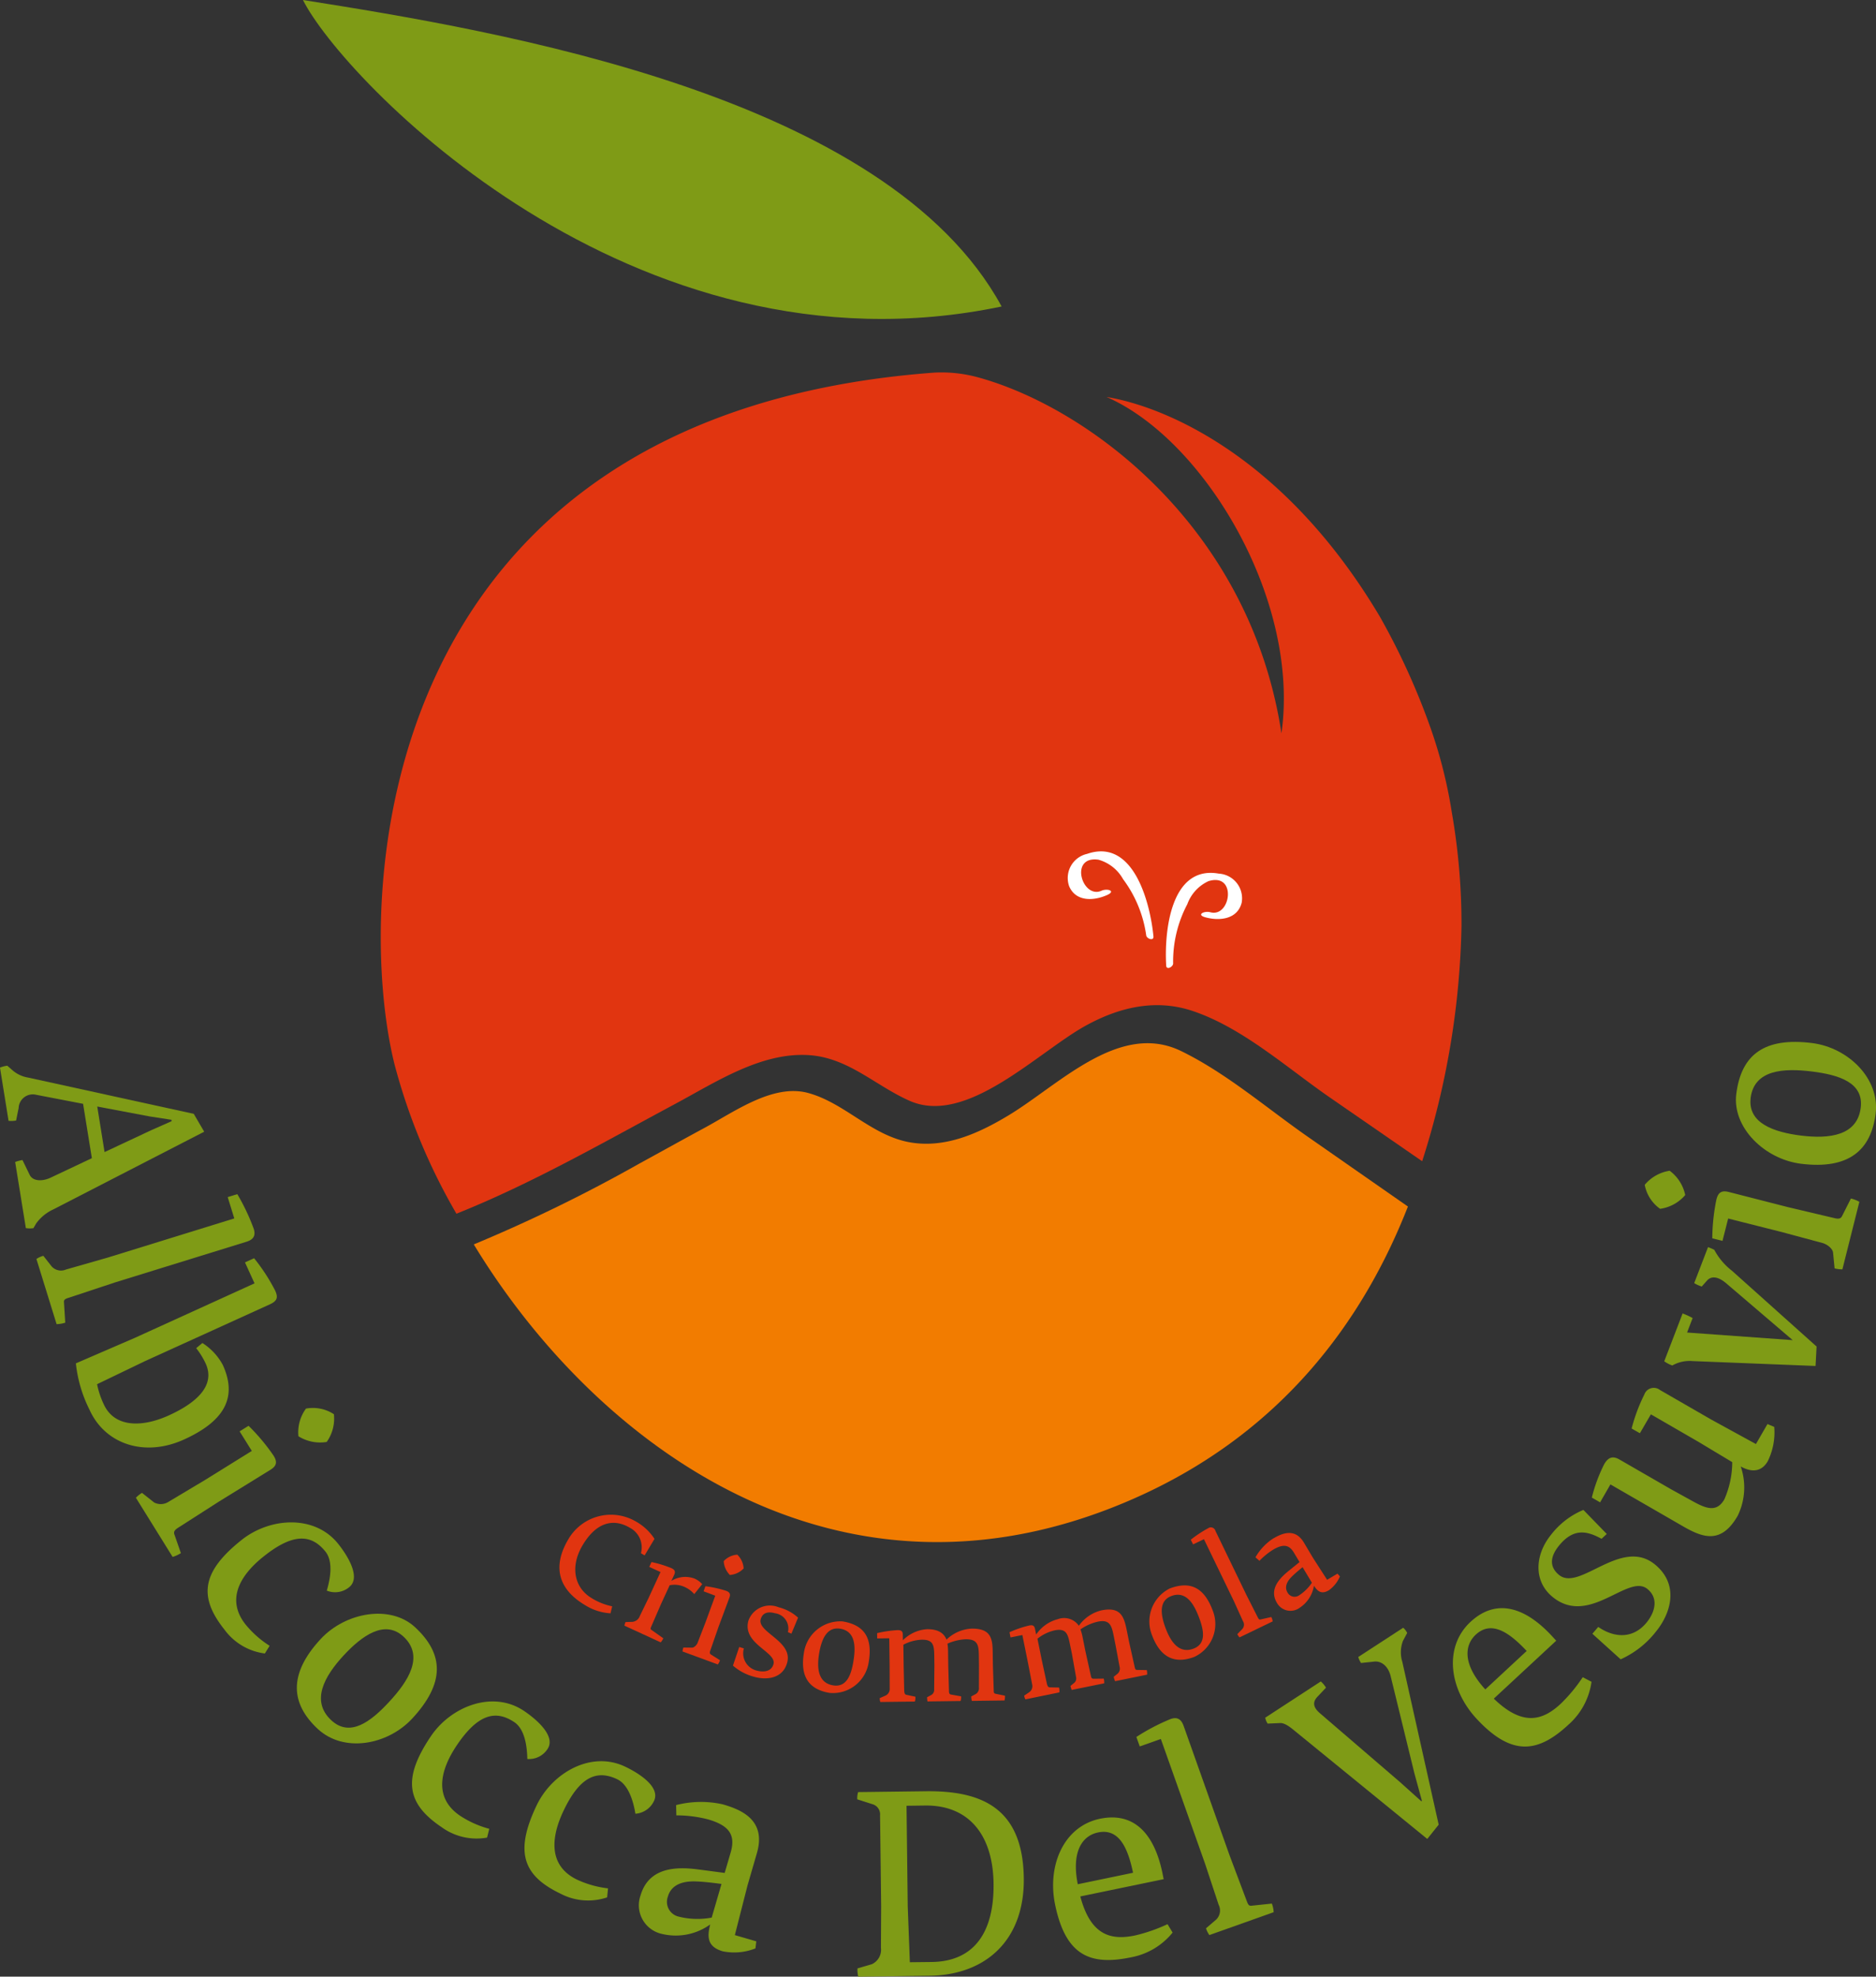
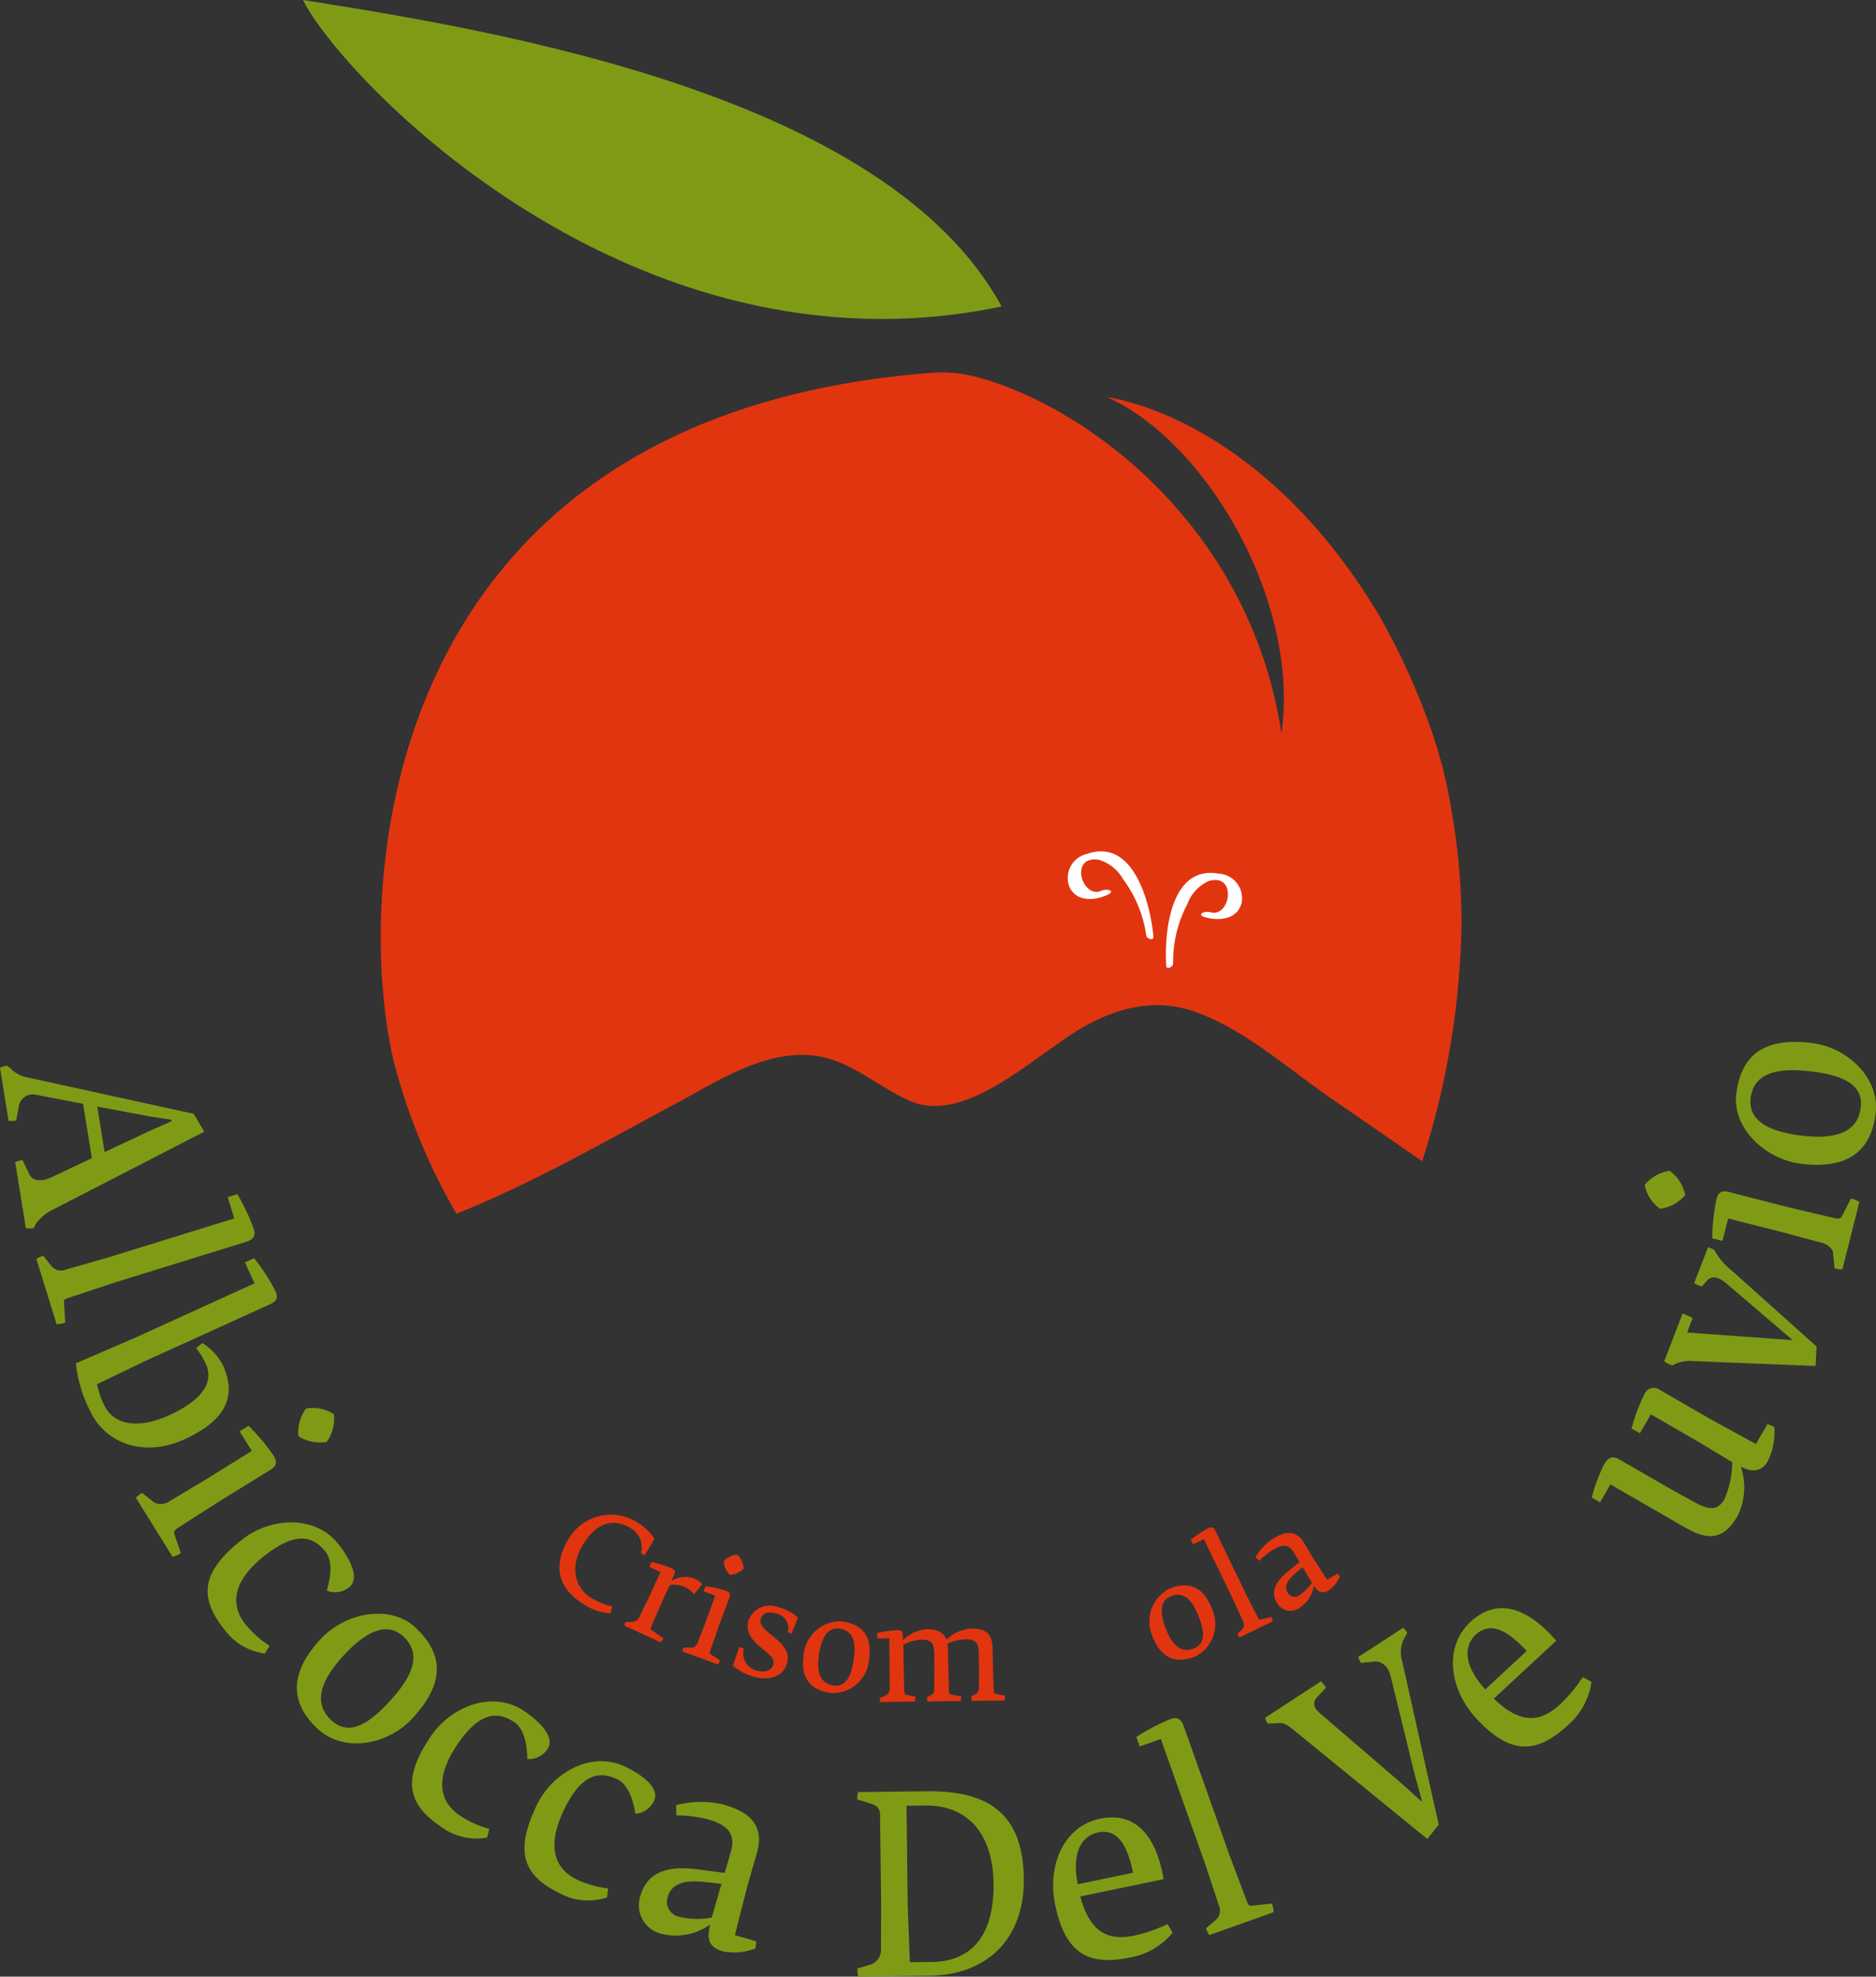
<svg xmlns="http://www.w3.org/2000/svg" width="170.871" height="180" viewBox="0 0 170.871 180">
  <rect x="0" y="0" width="170.871" height="180" fill="#333333" stroke="none" />
  <g id="Raggruppa_2019" data-name="Raggruppa 2019" transform="translate(-165.633 -14.173)">
    <path id="Tracciato_2096" data-name="Tracciato 2096" d="M178.83,96.953c6.888-2.751,13.368-6.486,19.926-10,3.68-1.969,7.823-4.726,12.191-4.44,3.592.242,6.024,2.773,9.16,4.159,5.188,2.305,11.668-4.434,16.042-6.844,3.037-1.672,6.354-2.47,9.732-1.337,4.544,1.518,8.615,5.193,12.51,7.883l8.4,5.8a74.5,74.5,0,0,0,3.581-21.417,59.231,59.231,0,0,0-.886-10.376,43.087,43.087,0,0,0-1.931-7.658,63.509,63.509,0,0,0-4.621-10.145c-8.742-14.711-19.7-19.15-24.894-20C246.9,26.437,255.7,41,253.974,53.212,251.129,34.491,236.4,23.521,226.28,20.776a12.647,12.647,0,0,0-3.884-.418c-51.785,3.823-52.857,48.412-49.2,63.018A54.765,54.765,0,0,0,178.83,96.953Z" transform="translate(28.377 27.743)" fill="#e13510" />
-     <path id="Tracciato_2097" data-name="Tracciato 2097" d="M249.43,39.953c-3.73-2.6-7.438-5.809-11.536-7.8-5.622-2.729-11.113,3.081-15.706,5.853-2.718,1.639-5.782,3.037-9.028,2.454-3.488-.633-5.9-3.581-9.237-4.489-3.185-.864-6.7,1.705-9.435,3.18-1.975,1.067-3.944,2.162-5.914,3.24a140.1,140.1,0,0,1-15.1,7.372C184.5,67.916,206.6,84.7,233.449,72.972c13.588-5.931,21.048-16.284,25.108-26.66Z" transform="translate(35.313 77.729)" fill="#f27c00" />
    <path id="Tracciato_2098" data-name="Tracciato 2098" d="M170.649,14.173c3.515,7.053,29.873,34.972,63.635,27.909C223.831,22.854,188.556,17,170.649,14.173Z" transform="translate(22.579 0)" fill="#7f9b16" />
    <g id="Raggruppa_2006" data-name="Raggruppa 2006" transform="translate(262.844 91.7)">
      <g id="Raggruppa_2003" data-name="Raggruppa 2003">
        <g id="Raggruppa_2002" data-name="Raggruppa 2002">
          <path id="Tracciato_2099" data-name="Tracciato 2099" d="M191.152,36.015c-.286-2.987-1.782-8.995-6.046-7.52a2.251,2.251,0,0,0-1.634,2.943c.616,1.447,2.272,1.337,3.466.8.82-.369.016-.622-.512-.391-1.766.8-2.982-3.207-.281-2.822a3.72,3.72,0,0,1,2.239,1.771,11.135,11.135,0,0,1,2.107,5.111c.033.319.7.55.66.11Z" transform="translate(-183.303 -28.265)" fill="#fff" />
        </g>
      </g>
      <g id="Raggruppa_2005" data-name="Raggruppa 2005" transform="translate(8.98 1.958)">
        <g id="Raggruppa_2004" data-name="Raggruppa 2004">
          <path id="Tracciato_2100" data-name="Tracciato 2100" d="M184.965,37.064c-.181-3,.363-9.165,4.8-8.373a2.252,2.252,0,0,1,2.074,2.652c-.391,1.524-2.035,1.672-3.3,1.326-.864-.231-.11-.611.446-.462,1.87.512,2.448-3.636-.165-2.833a3.69,3.69,0,0,0-1.931,2.1,11.178,11.178,0,0,0-1.293,5.38c.022.319-.605.655-.633.215Z" transform="translate(-184.936 -28.621)" fill="#fff" />
        </g>
      </g>
    </g>
    <g id="Raggruppa_2007" data-name="Raggruppa 2007" transform="translate(165.633 109.051)">
      <path id="Tracciato_2101" data-name="Tracciato 2101" d="M167.988,46.6l-.974-6.024a3.6,3.6,0,0,1,.666-.176l.655,1.348c.308.622,1.2.589,1.893.264L174,40.231l-.8-4.951-4.286-.825a1.291,1.291,0,0,0-1.584,1.21L167.1,36.8a2.243,2.243,0,0,1-.688.028l-.781-4.847a2.828,2.828,0,0,1,.666-.171l.457.4a2.871,2.871,0,0,0,1.447.682l15.079,3.3.952,1.628L170.48,44.9a3.96,3.96,0,0,0-1.551,1.271l-.253.435A2.4,2.4,0,0,1,167.988,46.6Zm11.421-8.918,1.854-.82-.016-.127-1.992-.308-4.764-.9.666,4.148Z" transform="translate(-165.633 -29.642)" fill="#7f9b16" />
      <path id="Tracciato_2102" data-name="Tracciato 2102" d="M168.074,45.778l-1.838-5.936a2.057,2.057,0,0,1,.633-.286l.748.957a1.152,1.152,0,0,0,1.326.286l3.774-1.078,11.542-3.57-.6-1.942.875-.27a19.108,19.108,0,0,1,1.5,3.169c.176.572.011.957-.666,1.166l-11.96,3.7-4.2,1.392c-.368.11-.49.193-.462.429l.116,1.848A2.8,2.8,0,0,1,168.074,45.778Z" transform="translate(-162.919 -20.076)" fill="#7f9b16" />
      <path id="Tracciato_2103" data-name="Tracciato 2103" d="M168.138,48.808a12.311,12.311,0,0,1-1.249-4.236l5.358-2.316,10.915-4.968-.869-1.909.831-.38a17.344,17.344,0,0,1,1.915,2.943c.292.644.187.952-.5,1.265L173.2,44.363l-4.379,2.107a7.863,7.863,0,0,0,.605,1.821c.974,2.146,3.5,2.129,5.947,1.012,2.613-1.188,4.225-2.767,3.339-4.715a7.069,7.069,0,0,0-.864-1.4l.567-.468a5.392,5.392,0,0,1,1.859,2c1.232,2.712.457,4.973-3.526,6.783C173.161,53.138,169.563,51.95,168.138,48.808Z" transform="translate(-159.979 -15.3)" fill="#7f9b16" />
      <path id="Tracciato_2104" data-name="Tracciato 2104" d="M171.228,51.067l-3.345-5.386a2.567,2.567,0,0,1,.556-.446l1.106.875a1.307,1.307,0,0,0,1.309-.06l3.345-2,4.242-2.635-1.111-1.782.814-.506a18.134,18.134,0,0,1,2.278,2.718c.33.528.324.908-.275,1.282l-4.715,2.91L171.745,48.4c-.385.237-.435.418-.347.644l.583,1.678A3.017,3.017,0,0,1,171.228,51.067Zm11.459-10.986a3.637,3.637,0,0,1,.688-2.52,3.472,3.472,0,0,1,2.542.512,3.664,3.664,0,0,1-.655,2.525A3.724,3.724,0,0,1,182.687,40.081Z" transform="translate(-155.505 -4.169)" fill="#7f9b16" />
      <path id="Tracciato_2105" data-name="Tracciato 2105" d="M179.922,45.583c.336-1.117.589-2.663-.116-3.548-1.326-1.661-3.031-1.645-5.633.435-2.228,1.771-3.416,3.978-1.639,6.206a9.113,9.113,0,0,0,2.184,1.931l-.435.7a5.4,5.4,0,0,1-3.675-2.168c-2.393-3-2.08-5.276,1.557-8.17,2.569-2.047,6.646-2.338,8.8.358.814,1.023,2.118,3.053.99,3.95A2.023,2.023,0,0,1,179.922,45.583Z" transform="translate(-150.159 4.385)" fill="#7f9b16" />
      <path id="Tracciato_2106" data-name="Tracciato 2106" d="M172.459,51.379c-2.465-2.289-2.718-4.979.258-8.192,2.283-2.454,6.354-3.158,8.6-1.073,2.668,2.476,2.7,5.116-.259,8.313C178.791,52.864,174.813,53.563,172.459,51.379Zm7.8-8.412c-1.711-1.59-3.8-.066-5.441,1.705-1.783,1.92-3.015,4.165-1.133,5.914,1.716,1.59,3.625.1,5.27-1.678C180.705,47.022,182.174,44.744,180.26,42.967Z" transform="translate(-143.51 11.188)" fill="#7f9b16" />
      <path id="Tracciato_2107" data-name="Tracciato 2107" d="M182.952,47.577c-.017-1.166-.237-2.718-1.177-3.35-1.76-1.188-3.383-.66-5.243,2.1-1.59,2.366-2.063,4.825.3,6.42a9.138,9.138,0,0,0,2.657,1.188l-.2.8a5.415,5.415,0,0,1-4.159-.963c-3.18-2.14-3.565-4.407-.963-8.263,1.832-2.723,5.639-4.231,8.494-2.305,1.084.732,2.932,2.283,2.129,3.471A2.006,2.006,0,0,1,182.952,47.577Z" transform="translate(-134.924 17.723)" fill="#7f9b16" />
      <path id="Tracciato_2108" data-name="Tracciato 2108" d="M184.418,48.106c-.187-1.15-.633-2.652-1.656-3.141-1.915-.913-3.444-.154-4.88,2.85-1.227,2.569-1.331,5.072,1.238,6.3a9.222,9.222,0,0,0,2.806.787l-.083.82a5.414,5.414,0,0,1-4.253-.341c-3.46-1.656-4.17-3.84-2.168-8.038,1.419-2.965,4.957-5.012,8.071-3.521,1.177.561,3.235,1.821,2.619,3.119A2.027,2.027,0,0,1,184.418,48.106Z" transform="translate(-126.544 22.179)" fill="#7f9b16" />
      <path id="Tracciato_2109" data-name="Tracciato 2109" d="M183.842,57.612c-1.463-.424-1.408-1.381-1.144-2.443a5.378,5.378,0,0,1-4.374.864,2.67,2.67,0,0,1-1.975-3.493c.721-2.476,3.026-2.657,5.116-2.4,1.177.149,2.382.314,2.553.336l.55-1.881c.468-1.617-.182-2.448-2.052-2.993a11.552,11.552,0,0,0-2.9-.369l-.022-.935a9.059,9.059,0,0,1,4.258-.066c1.584.462,3.994,1.375,3.1,4.44l-.858,2.954-1.15,4.511,1.953.567-.077.644A5.258,5.258,0,0,1,183.842,57.612Zm-.115-6.134s-1.436-.2-2.256-.226c-1.364-.066-2.327.341-2.624,1.37a1.378,1.378,0,0,0,1.007,1.837,7,7,0,0,0,2.982.083Z" transform="translate(-118.012 25.2)" fill="#7f9b16" />
      <path id="Tracciato_2110" data-name="Tracciato 2110" d="M186.386,60.626l-6.47.083a2.456,2.456,0,0,1-.072-.754l1.3-.38a1.443,1.443,0,0,0,.836-1.5L182,54.321l-.1-8.3A.959.959,0,0,0,181.2,45l-1.375-.44a1.862,1.862,0,0,1,.077-.66l6.145-.077c5.116-.066,8.863,1.529,8.945,7.916C195.062,57.325,191.591,60.56,186.386,60.626ZM186,45.123l-1.689.022.11,9.165.192,5.083,1.992-.022c3.879-.049,5.688-2.718,5.633-7.141C192.185,47.83,190.006,45.073,186,45.123Z" transform="translate(-101.742 24.414)" fill="#7f9b16" />
      <path id="Tracciato_2111" data-name="Tracciato 2111" d="M185.547,51.45c.93,3.51,2.74,4.022,4.984,3.554a15.141,15.141,0,0,0,2.96-1.029l.462.765a6.357,6.357,0,0,1-3.8,2.256c-3.669.759-5.93-.121-6.9-4.786-.748-3.62.814-7.157,4.087-7.834,3.185-.66,4.968,1.485,5.683,4.924l.115.578Zm1.617-5.826c-1.469.3-2.432,1.782-1.849,4.715l5.034-1.045C189.855,46.9,189.007,45.239,187.164,45.624Z" transform="translate(-87.149 26.366)" fill="#7f9b16" />
      <path id="Tracciato_2112" data-name="Tracciato 2112" d="M196.952,60.284l-5.853,2.08a2.081,2.081,0,0,1-.308-.616l.924-.792a1.146,1.146,0,0,0,.231-1.337l-1.232-3.724-4.038-11.388-1.92.682-.308-.864a18.658,18.658,0,0,1,3.108-1.628c.561-.2.957-.05,1.194.616l4.187,11.795,1.557,4.137c.132.369.22.484.457.446l1.837-.193A2.554,2.554,0,0,1,196.952,60.284Z" transform="translate(-80.944 18.968)" fill="#7f9b16" />
      <path id="Tracciato_2113" data-name="Tracciato 2113" d="M199.129,42.3a2.919,2.919,0,0,0-.06,1.915l3.312,14.826-1.04,1.3L189.3,50.525c-.336-.275-.913-.77-1.375-.737l-1.122.05a1.38,1.38,0,0,1-.22-.539l5.061-3.3a2.252,2.252,0,0,1,.473.567l-.787.836c-.468.5-.363.974.226,1.485l7.328,6.3,1.915,1.722.055-.039-.682-2.492-2.151-8.8c-.231-1.023-.913-1.48-1.562-1.381l-1.15.121a1.979,1.979,0,0,1-.253-.545l4.093-2.663a1.455,1.455,0,0,1,.363.473Z" transform="translate(-71.342 12.239)" fill="#7f9b16" />
      <path id="Tracciato_2114" data-name="Tracciato 2114" d="M193.419,49.03c2.608,2.525,4.423,2.025,6.1.462a14.578,14.578,0,0,0,2-2.415l.8.418a6.379,6.379,0,0,1-2.09,3.895c-2.745,2.547-5.138,2.965-8.379-.528-2.514-2.712-3-6.547-.556-8.819,2.388-2.217,5.023-1.3,7.41,1.276l.4.435ZM191.78,43.2c-1.095,1.018-1.155,2.784.864,4.99l3.768-3.5C194.75,42.907,193.166,41.922,191.78,43.2Z" transform="translate(-57.359 10.774)" fill="#7f9b16" />
-       <path id="Tracciato_2115" data-name="Tracciato 2115" d="M201.818,50.229a8.49,8.49,0,0,1-3.229,2.542l-2.575-2.327.534-.622c1.392.963,3.136,1.161,4.418-.418.792-.985,1.067-2.228.055-3.042-1.755-1.425-5.281,3.444-8.615.743-1.788-1.447-1.628-3.856-.16-5.672a7.232,7.232,0,0,1,2.949-2.267l2.129,2.19-.473.44c-1.227-.66-2.5-1.078-3.884.633-.77.952-.924,1.9.016,2.663,1.876,1.524,5.639-3.455,8.709-.974C203.942,45.938,203.183,48.551,201.818,50.229Z" transform="translate(-50.976 3.452)" fill="#7f9b16" />
      <path id="Tracciato_2116" data-name="Tracciato 2116" d="M208.014,43.817c-.49.853-1.309,1.128-2.465.484a5.894,5.894,0,0,1-.275,4.489c-1.474,2.558-3.1,2.046-4.957.974l-6.635-3.829-.941,1.634-.754-.435A14.44,14.44,0,0,1,193.11,44.1c.363-.633.776-.792,1.4-.429l4.665,2.69,1.953,1.078c1.216.677,2.212,1.1,2.927-.138a8.511,8.511,0,0,0,.721-3.394l-3.086-1.854-4.324-2.5-1,1.722-.754-.429a15.626,15.626,0,0,1,1.155-3.092.913.913,0,0,1,1.425-.418l4.682,2.7,4.06,2.223,1.051-1.821.616.259A5.956,5.956,0,0,1,208.014,43.817Z" transform="translate(-46.999 -5.639)" fill="#7f9b16" />
      <path id="Tracciato_2117" data-name="Tracciato 2117" d="M197.742,35.054a5.932,5.932,0,0,0,1.612,1.909l7.707,6.9-.094,1.771-11.212-.446a3.174,3.174,0,0,0-1.832.4,2.757,2.757,0,0,1-.737-.38l1.672-4.357a7.055,7.055,0,0,1,.913.418l-.506,1.32,9.622.693-6.046-5.166c-.776-.666-1.359-.66-1.722-.3l-.517.583a3.117,3.117,0,0,1-.688-.308l1.26-3.279A5.958,5.958,0,0,1,197.742,35.054Z" transform="translate(-41.602 -16.124)" fill="#7f9b16" />
      <path id="Tracciato_2118" data-name="Tracciato 2118" d="M196.561,35.771a3.661,3.661,0,0,1-2.289,1.254,3.446,3.446,0,0,1-1.4-2.184,3.687,3.687,0,0,1,2.272-1.282A3.69,3.69,0,0,1,196.561,35.771Zm15.861.616-1.546,6.151a2.847,2.847,0,0,1-.71-.088l-.138-1.408c-.022-.38-.512-.77-.952-.9l-3.763-1.012-4.841-1.221-.517,2.036-.93-.231a18.453,18.453,0,0,1,.374-3.532c.154-.605.429-.864,1.117-.693l5.369,1.375,4.258,1.007c.44.11.605.022.71-.2l.8-1.584A3,3,0,0,1,212.421,36.387Z" transform="translate(-43.066 -21.826)" fill="#7f9b16" />
      <path id="Tracciato_2119" data-name="Tracciato 2119" d="M207.1,37.954c-.418,3.334-2.459,5.105-6.8,4.561-3.328-.418-6.272-3.312-5.892-6.349.451-3.614,2.58-5.182,6.9-4.643C204.611,31.941,207.494,34.763,207.1,37.954Zm-11.382-1.43c-.286,2.316,2.162,3.119,4.561,3.422,2.6.325,5.144.022,5.463-2.531.292-2.316-2.036-3-4.434-3.3C198.747,33.795,196.04,33.932,195.715,36.524Z" transform="translate(-36.263 -31.419)" fill="#7f9b16" />
    </g>
    <g id="Raggruppa_2008" data-name="Raggruppa 2008" transform="translate(216.588 152.084)">
      <path id="Tracciato_2120" data-name="Tracciato 2120" d="M177.221,47.492c-2.4-1.43-3.015-3.477-1.507-6.008a4.489,4.489,0,0,1,6.03-1.667,4.9,4.9,0,0,1,1.81,1.645l-.9,1.507-.336-.2a2.015,2.015,0,0,0-1.007-2.316c-1.436-.853-3.015-.578-4.3,1.579-1.161,1.942-.776,3.873.814,4.825a5.722,5.722,0,0,0,1.876.748l-.154.638A4.948,4.948,0,0,1,177.221,47.492Z" transform="translate(-174.895 -39.241)" fill="#e13510" />
      <path id="Tracciato_2121" data-name="Tracciato 2121" d="M182.331,42.95a2.442,2.442,0,0,0-.8-.616,2.215,2.215,0,0,0-1.436-.193l-.77,1.667-.9,2.074c-.083.171-.094.259.022.336l1.067.754a1.388,1.388,0,0,1-.237.369l-3.3-1.518a.93.93,0,0,1,.1-.33l.589-.016a.8.8,0,0,0,.715-.55l.8-1.645,1.078-2.344-1.023-.468.2-.44a10.054,10.054,0,0,1,1.821.556c.275.127.391.292.248.605l-.259.556a2.4,2.4,0,0,1,2.09-.22,1.932,1.932,0,0,1,.721.517Z" transform="translate(-170.053 -35.696)" fill="#e13510" />
      <path id="Tracciato_2122" data-name="Tracciato 2122" d="M180.151,49.911l-3.218-1.183a1.216,1.216,0,0,1,.082-.358l.759.011c.2.017.435-.215.528-.429l.726-1.881.886-2.421-1.062-.4.165-.462a10.276,10.276,0,0,1,1.876.413c.314.116.44.275.314.616l-1,2.685-.743,2.14c-.082.22-.038.308.072.374l.809.512A1.329,1.329,0,0,1,180.151,49.911Zm1.095-8.148a1.942,1.942,0,0,1-.561-1.26,1.854,1.854,0,0,1,1.238-.589,1.922,1.922,0,0,1,.578,1.254A1.945,1.945,0,0,1,181.246,41.763Z" transform="translate(-165.722 -36.253)" fill="#e13510" />
      <path id="Tracciato_2123" data-name="Tracciato 2123" d="M179.732,47.213a4.794,4.794,0,0,1-1.964-1.029l.572-1.694.424.127a1.616,1.616,0,0,0,1.188,2.025c.66.176,1.331.055,1.507-.589.308-1.128-2.866-1.826-2.283-3.961a2.077,2.077,0,0,1,2.751-1.221,4.064,4.064,0,0,1,1.771.946l-.605,1.458-.319-.138a1.4,1.4,0,0,0-1.177-1.722c-.633-.176-1.133-.055-1.3.545-.33,1.2,2.949,1.992,2.41,3.956C182.312,47.361,180.86,47.521,179.732,47.213Z" transform="translate(-161.964 -32.421)" fill="#e13510" />
      <path id="Tracciato_2124" data-name="Tracciato 2124" d="M181.36,47.555c-1.793-.292-2.718-1.386-2.355-3.614a3.353,3.353,0,0,1,3.521-2.9c1.942.319,2.756,1.452,2.393,3.669A3.294,3.294,0,0,1,181.36,47.555Zm.952-5.848c-1.249-.2-1.716,1.045-1.92,2.278-.215,1.337-.088,2.657,1.282,2.883,1.243.2,1.65-.985,1.848-2.217C183.737,43.335,183.709,41.932,182.312,41.707Z" transform="translate(-156.743 -31.305)" fill="#e13510" />
      <path id="Tracciato_2125" data-name="Tracciato 2125" d="M191.758,47.663l-2.976.039a1.732,1.732,0,0,1-.055-.407l.418-.22a.62.62,0,0,0,.281-.594l.006-2-.011-.891c-.011-.979-.11-1.507-1.188-1.5a4.606,4.606,0,0,0-1.672.4,4.783,4.783,0,0,1,.055.7l.017,1.32.066,2.305c0,.2.049.275.176.308l.93.165a1.28,1.28,0,0,1-.044.424l-3.02.039a3.154,3.154,0,0,1-.039-.38l.4-.215a.527.527,0,0,0,.248-.5l.022-2.135-.011-.9c-.016-.974-.077-1.507-1.144-1.491a3.923,3.923,0,0,0-1.672.457l.027,1.969.049,2.19c.011.209.039.363.187.4l.836.176a1.375,1.375,0,0,1-.049.44l-3.147.039a.967.967,0,0,1-.055-.352l.506-.22a.661.661,0,0,0,.4-.649l-.006-2-.033-2.58-1.1.016-.005-.484a10.561,10.561,0,0,1,1.881-.275c.336,0,.457.116.457.418l.011.506a3.4,3.4,0,0,1,2.2-1.007c1.1-.011,1.557.429,1.771.946a3.573,3.573,0,0,1,2.272-1c1.749-.022,1.92.869,1.936,2.129l.017,1.2.077,2.322c0,.209.038.259.209.292l.814.165A1.433,1.433,0,0,1,191.758,47.663Z" transform="translate(-151.219 -30.726)" fill="#e13510" />
-       <path id="Tracciato_2126" data-name="Tracciato 2126" d="M194.884,46.751l-2.916.594a1.5,1.5,0,0,1-.127-.4l.363-.292a.619.619,0,0,0,.171-.633l-.369-1.97-.176-.88c-.193-.957-.391-1.458-1.447-1.243a4.474,4.474,0,0,0-1.568.7,4.716,4.716,0,0,1,.187.682l.259,1.293.5,2.256c.039.2.1.259.231.264l.941-.011a1.213,1.213,0,0,1,.038.429l-2.96.6a2.677,2.677,0,0,1-.11-.363l.358-.292a.538.538,0,0,0,.149-.534l-.374-2.1-.182-.88c-.192-.957-.358-1.463-1.4-1.254a3.889,3.889,0,0,0-1.557.759l.391,1.931.462,2.14c.049.2.1.352.258.358l.858.017a1.441,1.441,0,0,1,.028.44L183.8,49a1,1,0,0,1-.115-.341l.457-.308a.663.663,0,0,0,.27-.715l-.38-1.964-.512-2.531-1.078.22-.094-.473a9.791,9.791,0,0,1,1.8-.616c.33-.066.468.022.528.325l.1.5a3.411,3.411,0,0,1,1.975-1.4,1.633,1.633,0,0,1,1.915.6,3.547,3.547,0,0,1,2.047-1.4c1.711-.347,2.046.5,2.3,1.733l.237,1.177.506,2.267c.044.209.088.248.264.248l.831.011A1.338,1.338,0,0,1,194.884,46.751Z" transform="translate(-141.356 -32.163)" fill="#e13510" />
      <path id="Tracciato_2127" data-name="Tracciato 2127" d="M188.733,46.927c-1.7.638-3.048.149-3.846-1.964a3.36,3.36,0,0,1,1.612-4.269c1.843-.693,3.114-.116,3.906,1.992A3.3,3.3,0,0,1,188.733,46.927Zm-2.085-5.545c-1.183.446-.968,1.76-.528,2.927.473,1.271,1.243,2.355,2.542,1.865,1.183-.446.941-1.678.5-2.844C188.695,42.086,187.968,40.881,186.648,41.382Z" transform="translate(-130.909 -33.956)" fill="#e13510" />
      <path id="Tracciato_2128" data-name="Tracciato 2128" d="M192.808,48.01l-3.02,1.458a1.035,1.035,0,0,1-.2-.3l.457-.468a.592.592,0,0,0,.055-.71l-.836-1.843-2.718-5.622-.99.473-.209-.424a10.76,10.76,0,0,1,1.579-1.045.43.43,0,0,1,.666.237l2.817,5.826,1.034,2.041c.088.176.143.231.264.2l.974-.22A1.154,1.154,0,0,1,192.808,48.01Z" transform="translate(-127.843 -38.274)" fill="#e13510" />
      <path id="Tracciato_2129" data-name="Tracciato 2129" d="M193.1,44.762c-.7.418-1.051.061-1.359-.413a2.966,2.966,0,0,1-1.3,2.008,1.412,1.412,0,0,1-2.074-.451c-.682-1.144.1-2.107.979-2.833.5-.407,1.007-.82,1.084-.875l-.523-.875c-.446-.743-1.007-.781-1.909-.242a6.43,6.43,0,0,0-1.221,1l-.363-.319a5.013,5.013,0,0,1,1.557-1.678c.765-.457,2.013-1.078,2.855.336l.814,1.37,1.3,2.019.946-.561.22.253A2.977,2.977,0,0,1,193.1,44.762Zm-2.393-2.1s-.611.49-.924.8c-.534.506-.737,1.023-.451,1.5a.726.726,0,0,0,1.078.248,4.066,4.066,0,0,0,1.144-1.133Z" transform="translate(-123.018 -37.86)" fill="#e13510" />
    </g>
  </g>
</svg>